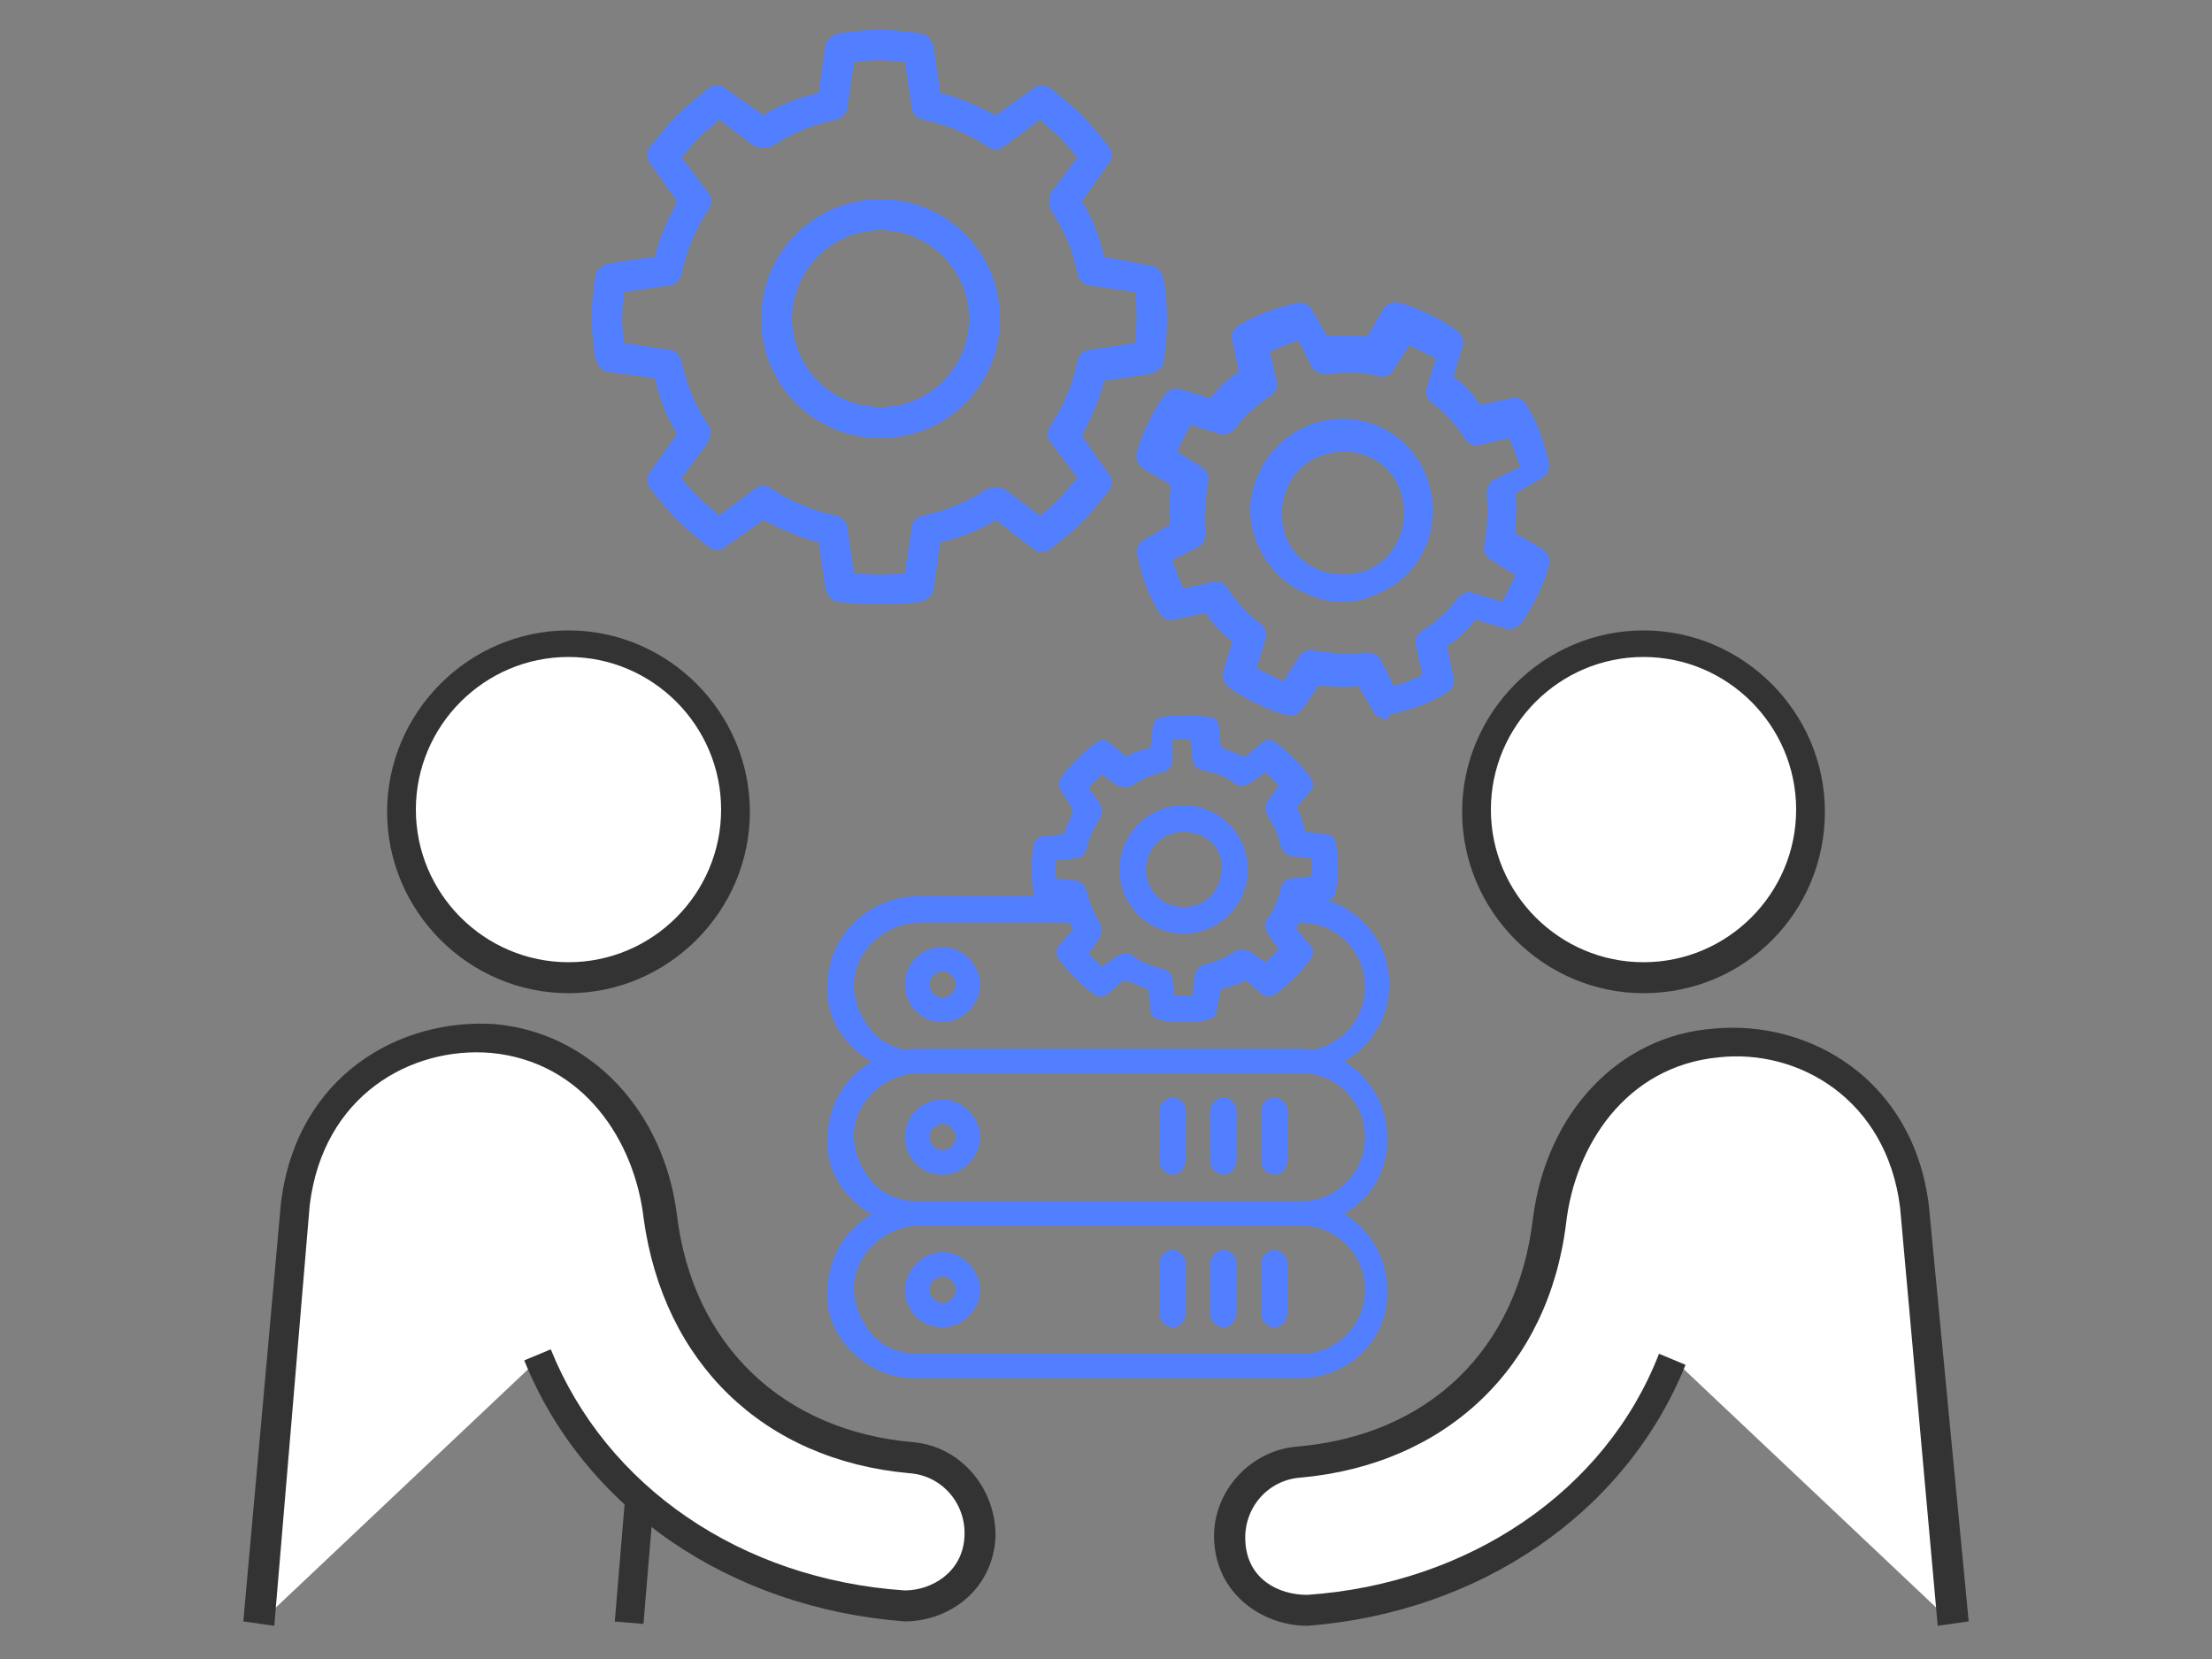
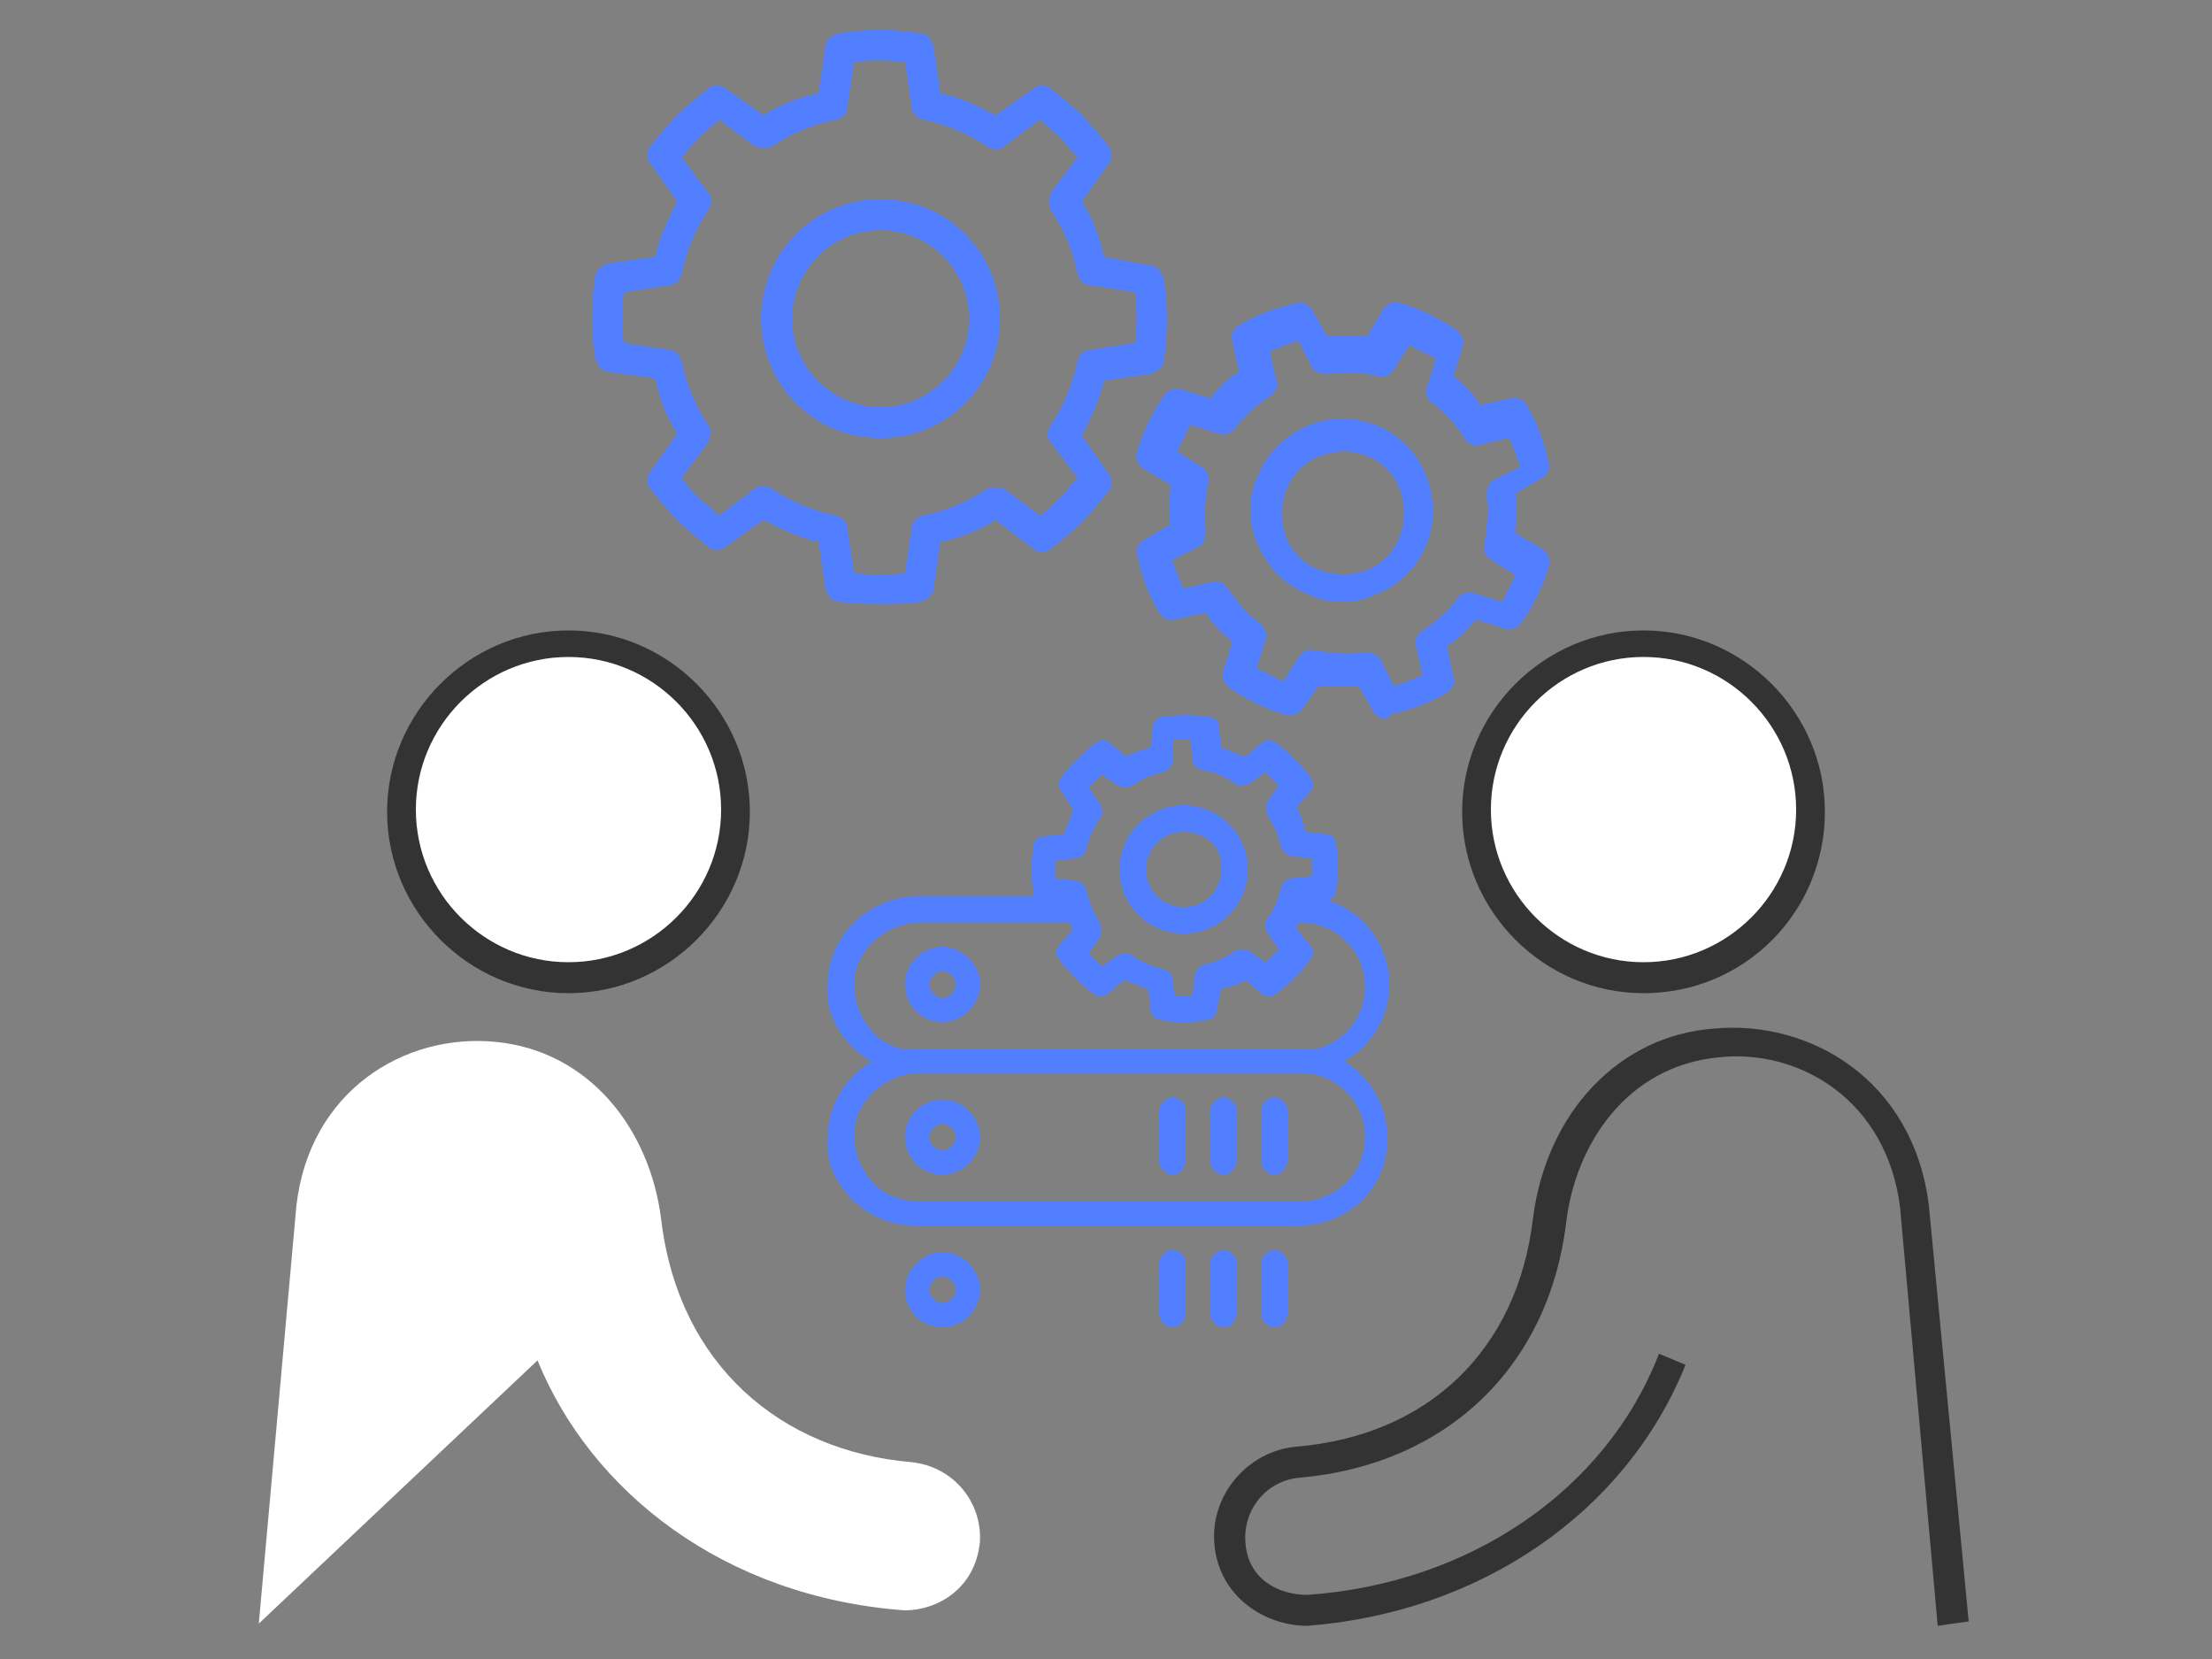
<svg xmlns="http://www.w3.org/2000/svg" version="1.1" id="Icons" x="0px" y="0px" width="100px" height="75px" viewBox="0 0 100 75" style="enable-background:new 0 0 100 75;" xml:space="preserve">
  <rect x="0" y="0" width="100" height="75" fill="#808080" stroke="none" />
  <style type="text/css">
	.st0{fill:#527FFF;}
	.st1{fill:#FFFFFF;}
	.st2{fill:#333333;}
</style>
  <g>
    <path class="st0" d="M60.7,27.2c-0.6,0-1.1-0.1-1.7-0.4c-1-0.4-1.8-1.3-2.2-2.3c-0.4-1-0.4-2.1,0.1-3.1c0.4-1,1.3-1.8,2.3-2.2   c2.1-0.8,4.5,0.2,5.3,2.4l0,0c0.8,2.1-0.2,4.5-2.4,5.3C61.7,27.1,61.2,27.2,60.7,27.2z M60.7,20.4c-0.3,0-0.7,0.1-1,0.2   c-1.4,0.5-2.1,2.1-1.6,3.6c0.5,1.4,2.1,2.1,3.6,1.6c1.4-0.5,2.1-2.1,1.6-3.6C62.9,21,61.8,20.4,60.7,20.4z" />
    <path class="st0" d="M62.7,32.5c-0.2,0-0.5-0.1-0.6-0.3l-0.7-1.2c-0.6,0.1-1.2,0-1.8,0L58.9,32c-0.2,0.3-0.5,0.4-0.8,0.3   c-0.4-0.1-0.9-0.3-1.3-0.5c-0.4-0.2-0.8-0.4-1.2-0.7c-0.3-0.2-0.4-0.5-0.3-0.8l0.4-1.3c-0.5-0.4-0.9-0.8-1.2-1.3l-1.4,0.3   c-0.3,0.1-0.6-0.1-0.7-0.3c-0.5-0.8-0.8-1.7-1-2.6c-0.1-0.3,0.1-0.6,0.3-0.7l1.2-0.7c-0.1-0.6,0-1.2,0-1.8l-1.2-0.7   c-0.3-0.2-0.4-0.5-0.3-0.8c0.1-0.4,0.3-0.9,0.5-1.3c0.2-0.4,0.4-0.8,0.7-1.2c0.2-0.3,0.5-0.4,0.8-0.3l1.3,0.4   c0.4-0.5,0.8-0.9,1.3-1.2l-0.3-1.4c-0.1-0.3,0.1-0.6,0.3-0.7c0.8-0.5,1.7-0.8,2.6-1c0.3-0.1,0.6,0.1,0.7,0.3l0.7,1.2   c0.6-0.1,1.2,0,1.8,0l0.7-1.2c0.2-0.3,0.5-0.4,0.8-0.3c0.4,0.1,0.9,0.3,1.3,0.5c0.4,0.2,0.8,0.4,1.2,0.7c0.3,0.2,0.4,0.5,0.3,0.8   l-0.4,1.3c0.5,0.4,0.9,0.8,1.2,1.3l1.4-0.3c0.3-0.1,0.6,0.1,0.7,0.3c0.5,0.8,0.8,1.7,1,2.6c0.1,0.3-0.1,0.6-0.3,0.7l-1.2,0.7   c0.1,0.6,0,1.2,0,1.8l1.2,0.7c0.3,0.2,0.4,0.5,0.3,0.8c-0.1,0.4-0.3,0.9-0.5,1.3c-0.2,0.4-0.4,0.8-0.7,1.2   c-0.2,0.3-0.5,0.4-0.8,0.3l-1.3-0.4c-0.4,0.5-0.8,0.9-1.3,1.2l0.3,1.4c0.1,0.3-0.1,0.6-0.3,0.7c-0.8,0.5-1.7,0.8-2.6,1   C62.8,32.5,62.7,32.5,62.7,32.5z M61.8,29.5c0.2,0,0.5,0.1,0.6,0.3L63,31c0.4-0.1,0.9-0.3,1.3-0.5L64,29.2   c-0.1-0.3,0.1-0.6,0.3-0.7c0.6-0.4,1.2-0.9,1.6-1.5c0.2-0.2,0.5-0.3,0.7-0.2l1.3,0.4c0.1-0.2,0.2-0.4,0.3-0.6   c0.1-0.2,0.2-0.4,0.3-0.6l-1.1-0.7c-0.2-0.1-0.4-0.4-0.3-0.7c0.1-0.7,0.2-1.5,0.1-2.2c0-0.3,0.1-0.6,0.3-0.7l1.2-0.6   c-0.1-0.4-0.3-0.9-0.5-1.3l-1.3,0.3c-0.3,0.1-0.6-0.1-0.7-0.3c-0.4-0.6-0.9-1.2-1.5-1.6c-0.2-0.2-0.3-0.5-0.2-0.7l0.4-1.3   c-0.2-0.1-0.4-0.2-0.6-0.3c-0.2-0.1-0.4-0.2-0.6-0.3l-0.7,1.1c-0.1,0.2-0.4,0.4-0.7,0.3c-0.7-0.2-1.5-0.2-2.3-0.1   c-0.3,0-0.6-0.1-0.7-0.3l-0.6-1.2c-0.4,0.1-0.9,0.3-1.3,0.5l0.3,1.3c0.1,0.3-0.1,0.6-0.3,0.7c-0.6,0.4-1.2,0.9-1.6,1.5   c-0.2,0.2-0.5,0.3-0.7,0.2l-1.3-0.4c-0.1,0.2-0.2,0.4-0.3,0.6c-0.1,0.2-0.2,0.4-0.3,0.6l1.1,0.7c0.2,0.1,0.4,0.4,0.3,0.7   c-0.1,0.7-0.2,1.5-0.1,2.2c0,0.3-0.1,0.6-0.3,0.7l-1.2,0.6c0.1,0.4,0.3,0.9,0.5,1.3l1.3-0.3c0.3-0.1,0.6,0.1,0.7,0.3   c0.4,0.6,0.9,1.2,1.5,1.6c0.2,0.2,0.3,0.5,0.2,0.7l-0.4,1.3c0.2,0.1,0.4,0.2,0.6,0.3c0.2,0.1,0.4,0.2,0.6,0.3l0.7-1.1   c0.1-0.2,0.4-0.4,0.7-0.3c0.7,0.1,1.5,0.2,2.2,0.1C61.7,29.5,61.7,29.5,61.8,29.5z" />
  </g>
  <g>
    <path class="st0" d="M39.8,19.8c-3,0-5.4-2.4-5.4-5.4s2.4-5.4,5.4-5.4s5.4,2.4,5.4,5.4S42.8,19.8,39.8,19.8z M39.8,10.4   c-2.2,0-4,1.8-4,4s1.8,4,4,4s4-1.8,4-4S42,10.4,39.8,10.4z" />
    <path class="st0" d="M39.8,27.3c-0.6,0-1.2,0-1.9-0.1c-0.3,0-0.5-0.3-0.6-0.6l-0.3-2.1c-0.9-0.2-1.7-0.6-2.5-1l-1.7,1.2   c-0.2,0.2-0.6,0.2-0.8,0c-0.5-0.4-1-0.8-1.4-1.2c-0.4-0.4-0.8-0.9-1.2-1.4c-0.2-0.2-0.2-0.6,0-0.8l1.2-1.7c-0.5-0.8-0.8-1.6-1-2.5   l-2.1-0.3c-0.3,0-0.5-0.3-0.6-0.6c-0.2-1.2-0.2-2.5,0-3.7c0-0.3,0.3-0.5,0.6-0.6l2.1-0.3c0.2-0.9,0.6-1.7,1-2.5l-1.2-1.7   c-0.2-0.2-0.2-0.6,0-0.8c0.4-0.5,0.8-1,1.2-1.4c0.4-0.4,0.9-0.8,1.4-1.2c0.2-0.2,0.6-0.2,0.8,0l1.7,1.2c0.8-0.5,1.6-0.8,2.5-1   l0.3-2.1c0-0.3,0.3-0.5,0.6-0.6c1.2-0.2,2.5-0.2,3.7,0c0.3,0,0.5,0.3,0.6,0.6l0.3,2.1c0.9,0.2,1.7,0.6,2.5,1l1.7-1.2   c0.2-0.2,0.6-0.2,0.8,0c0.5,0.4,1,0.8,1.4,1.2c0.4,0.4,0.8,0.9,1.2,1.4c0.2,0.2,0.2,0.6,0,0.8l-1.2,1.7c0.5,0.8,0.8,1.6,1,2.5   L52,12c0.3,0,0.5,0.3,0.6,0.6c0.2,1.2,0.2,2.5,0,3.7c0,0.3-0.3,0.5-0.6,0.6l-2.1,0.3c-0.2,0.9-0.6,1.7-1,2.5l1.2,1.7   c0.2,0.2,0.2,0.6,0,0.8c-0.4,0.5-0.8,1-1.2,1.4c-0.4,0.4-0.9,0.8-1.4,1.2c-0.2,0.2-0.6,0.2-0.8,0L45,23.5c-0.8,0.5-1.6,0.8-2.5,1   l-0.3,2.1c0,0.3-0.3,0.5-0.6,0.6C41,27.3,40.4,27.3,39.8,27.3z M38.6,25.9c0.8,0.1,1.6,0.1,2.3,0l0.3-2c0-0.3,0.2-0.5,0.5-0.6   c1-0.2,2-0.6,2.9-1.2c0.2-0.1,0.5-0.1,0.8,0l1.6,1.2c0.3-0.2,0.6-0.5,0.9-0.8c0.3-0.3,0.5-0.6,0.8-0.9l-1.2-1.6   c-0.2-0.2-0.2-0.5,0-0.8c0.6-0.9,1-1.9,1.2-2.9c0.1-0.3,0.3-0.5,0.6-0.5l2-0.3c0.1-0.8,0.1-1.6,0-2.3l-2-0.3   c-0.3,0-0.5-0.2-0.6-0.5c-0.2-1.1-0.6-2-1.2-2.9c-0.1-0.2-0.1-0.5,0-0.8l1.2-1.6c-0.3-0.3-0.5-0.6-0.8-0.9   c-0.3-0.3-0.6-0.5-0.9-0.8l-1.6,1.2c-0.2,0.2-0.5,0.2-0.8,0c-0.9-0.6-1.9-1-2.9-1.2c-0.3-0.1-0.5-0.3-0.5-0.6l-0.3-2   c-0.8-0.1-1.6-0.1-2.3,0l-0.3,2c0,0.3-0.2,0.5-0.5,0.6c-1,0.2-2,0.6-2.9,1.2c-0.2,0.1-0.5,0.1-0.8,0l-1.6-1.2   c-0.3,0.3-0.6,0.5-0.9,0.8c-0.3,0.3-0.5,0.6-0.8,0.9l1.2,1.6c0.2,0.2,0.2,0.5,0,0.8c-0.6,0.9-1,1.9-1.2,2.9   c-0.1,0.3-0.3,0.5-0.6,0.5l-2,0.3c-0.1,0.8-0.1,1.6,0,2.3l2,0.3c0.3,0,0.5,0.2,0.6,0.5c0.2,1,0.6,2,1.2,2.9c0.2,0.2,0.1,0.5,0,0.8   l-1.2,1.6c0.2,0.3,0.5,0.6,0.8,0.9c0.3,0.3,0.6,0.5,0.9,0.8l1.6-1.2c0.2-0.2,0.5-0.2,0.8,0c0.9,0.6,1.9,1,2.9,1.2   c0.3,0.1,0.5,0.3,0.5,0.6L38.6,25.9z" />
  </g>
  <g>
    <g>
      <path class="st1" d="M25.7,44.2c4.2,0,7.6-3.4,7.6-7.6c0-4.2-3.4-7.6-7.6-7.6c-4.2,0-7.6,3.4-7.6,7.6    C18.1,40.8,21.5,44.2,25.7,44.2z" />
      <path class="st2" d="M25.7,44.9c-4.5,0-8.2-3.7-8.2-8.2s3.7-8.2,8.2-8.2c4.5,0,8.2,3.7,8.2,8.2S30.2,44.9,25.7,44.9z M25.7,29.7    c-3.8,0-6.9,3.1-6.9,6.9c0,3.8,3.1,6.9,6.9,6.9c3.8,0,6.9-3.1,6.9-6.9C32.6,32.8,29.5,29.7,25.7,29.7z" />
    </g>
-     <rect x="25.9" y="69.9" transform="matrix(8.331481e-02 -0.997 0.997 8.331481e-02 -44.055 93.305)" class="st2" width="5.6" height="1.3" />
    <g>
      <path class="st1" d="M11.7,73.4l1.7-18.9c0.6-5.2,4.9-7.8,9-7.4c4.2,0.4,7,3.9,7.5,8.1c0.8,6.5,5.4,10.4,11.3,10.9    c1.9,0.2,3.2,1.8,3.1,3.6c-0.2,2.1-1.9,3.1-3.4,3.1c0,0,0,0,0,0c-8.2-0.6-14.2-5.4-16.6-11.3" />
-       <path class="st2" d="M12.4,73.5L11,73.3l1.7-18.9c0.7-5.8,5.4-8.4,9.7-8.1c4.3,0.4,7.6,3.9,8.2,8.6c0.7,5.9,4.8,9.8,10.7,10.3    c2.2,0.2,3.8,2.2,3.7,4.4c-0.2,2.4-2.2,3.7-4.1,3.7c-7.9-0.6-14.5-5.1-17.2-11.8l1.2-0.5c2.5,6.2,8.6,10.4,16,10.9    c1.2,0,2.6-0.8,2.7-2.4c0.1-1.5-1-2.8-2.5-2.9c-6.6-0.6-11.1-5-12-11.5c-0.4-3.5-2.7-7.1-6.9-7.5c-3.6-0.3-7.6,1.9-8.2,6.9    L12.4,73.5z" />
    </g>
    <g>
      <path class="st1" d="M74.3,44.2c-4.2,0-7.6-3.4-7.6-7.6c0-4.2,3.4-7.6,7.6-7.6c4.2,0,7.6,3.4,7.6,7.6    C81.9,40.8,78.5,44.2,74.3,44.2z" />
      <path class="st2" d="M74.3,44.9c-4.5,0-8.2-3.7-8.2-8.2s3.7-8.2,8.2-8.2c4.5,0,8.2,3.7,8.2,8.2S78.9,44.9,74.3,44.9z M74.3,29.7    c-3.8,0-6.9,3.1-6.9,6.9c0,3.8,3.1,6.9,6.9,6.9c3.8,0,6.9-3.1,6.9-6.9C81.2,32.8,78.1,29.7,74.3,29.7z" />
    </g>
    <g>
-       <path class="st1" d="M88.3,73.4l-1.7-18.9c-0.6-5.2-4.9-7.8-9-7.4c-4.2,0.4-7,3.9-7.5,8.1c-0.8,6.5-5.4,10.4-11.3,10.9    c-1.9,0.2-3.2,1.8-3.1,3.6c0.2,2.1,1.9,3.1,3.4,3.1c0,0,0,0,0,0c8.2-0.6,14.2-5.4,16.6-11.3" />
      <path class="st2" d="M87.6,73.5l-1.7-18.9c-0.6-4.9-4.6-7.2-8.2-6.8c-4.2,0.4-6.5,4-6.9,7.5c-0.8,6.5-5.4,10.9-12,11.5    c-1.5,0.1-2.6,1.4-2.5,2.9c0.1,1.7,1.5,2.4,2.8,2.4c7.3-0.5,13.5-4.7,15.9-10.9l1.2,0.5c-2.7,6.7-9.3,11.2-17.1,11.8c0,0,0,0,0,0    c-1.9,0-4-1.3-4.2-3.7c-0.2-2.2,1.5-4.2,3.7-4.4c6-0.5,10-4.4,10.7-10.3c0.6-4.8,3.9-8.3,8.2-8.6c4.3-0.4,9,2.3,9.7,8L89,73.3    L87.6,73.5z" />
    </g>
  </g>
  <g>
    <path class="st0" d="M42.6,60c-1,0-1.7-0.8-1.7-1.7s0.8-1.7,1.7-1.7s1.7,0.8,1.7,1.7S43.5,60,42.6,60z M42.6,57.7   c-0.3,0-0.6,0.3-0.6,0.6c0,0.3,0.3,0.6,0.6,0.6c0.3,0,0.6-0.3,0.6-0.6C43.2,58,42.9,57.7,42.6,57.7z" />
-     <path class="st0" d="M58.7,62.3H41.4c-1.1,0-2.1-0.4-2.9-1.2c-0.8-0.8-1.2-1.8-1.1-2.9c0.1-2.2,1.9-3.9,4.2-3.9h17.1   c2.2,0,4,1.8,4,4C62.8,60.5,61,62.3,58.7,62.3z M41.6,55.4c-1.6,0-3,1.3-3,2.8c0,0.8,0.3,1.5,0.8,2.1c0.5,0.6,1.3,0.9,2.1,0.9h17.3   c1.6,0,2.9-1.3,2.9-2.9s-1.3-2.9-2.9-2.9H41.6z" />
    <path class="st0" d="M53.5,42.2c-1.6,0-2.9-1.3-2.9-2.9s1.3-2.9,2.9-2.9c1.6,0,2.9,1.3,2.9,2.9S55.1,42.2,53.5,42.2z M53.5,37.6   c-1,0-1.7,0.8-1.7,1.7c0,1,0.8,1.7,1.7,1.7c1,0,1.7-0.8,1.7-1.7C55.3,38.3,54.5,37.6,53.5,37.6z" />
    <path class="st0" d="M53.5,46.2c-0.3,0-0.7,0-1-0.1c-0.3,0-0.5-0.2-0.5-0.5l-0.1-0.9c-0.4-0.1-0.7-0.3-1.1-0.4l-0.7,0.6   c-0.2,0.2-0.5,0.2-0.7,0c-0.3-0.2-0.5-0.4-0.8-0.7c-0.2-0.2-0.5-0.5-0.7-0.8c-0.2-0.2-0.2-0.5,0-0.7l0.6-0.7   c-0.2-0.3-0.3-0.7-0.4-1.1l-0.9-0.1c-0.3,0-0.5-0.2-0.5-0.5c-0.1-0.7-0.1-1.3,0-2c0-0.3,0.2-0.5,0.5-0.5l0.9-0.1   c0.1-0.4,0.3-0.7,0.4-1.1L48,35.8c-0.2-0.2-0.2-0.5,0-0.7c0.2-0.3,0.4-0.5,0.7-0.8c0.2-0.2,0.5-0.5,0.8-0.7c0.2-0.2,0.5-0.2,0.7,0   l0.7,0.6c0.3-0.2,0.7-0.3,1.1-0.4l0.1-0.9c0-0.3,0.2-0.5,0.5-0.5c0.7-0.1,1.3-0.1,2,0c0.3,0,0.5,0.2,0.5,0.5l0.1,0.9   c0.4,0.1,0.7,0.3,1.1,0.4l0.7-0.6c0.2-0.2,0.5-0.2,0.7,0c0.3,0.2,0.5,0.4,0.8,0.7c0.2,0.2,0.5,0.5,0.7,0.8c0.2,0.2,0.2,0.5,0,0.7   l-0.6,0.7c0.2,0.3,0.3,0.7,0.4,1.1l0.9,0.1c0.3,0,0.5,0.2,0.5,0.5c0.1,0.7,0.1,1.3,0,2c0,0.3-0.2,0.5-0.5,0.5L59,40.9   c-0.1,0.4-0.3,0.7-0.4,1.1l0.6,0.7c0.2,0.2,0.2,0.5,0,0.7c-0.2,0.3-0.4,0.5-0.7,0.8c-0.2,0.2-0.5,0.5-0.8,0.7   c-0.2,0.2-0.5,0.2-0.7,0l-0.7-0.6c-0.3,0.2-0.7,0.3-1.1,0.4L55,45.6c0,0.3-0.2,0.5-0.5,0.5C54.2,46.2,53.9,46.2,53.5,46.2z    M53.1,45c0.3,0,0.5,0,0.8,0l0.1-0.9c0-0.2,0.2-0.4,0.4-0.5c0.5-0.1,1-0.3,1.4-0.6c0.2-0.1,0.5-0.1,0.7,0l0.7,0.5   c0.1-0.1,0.2-0.2,0.3-0.3c0.1-0.1,0.2-0.2,0.3-0.3l-0.5-0.7c-0.1-0.2-0.2-0.5,0-0.7c0.3-0.4,0.5-0.9,0.6-1.4   c0.1-0.2,0.2-0.4,0.5-0.4l0.9-0.1c0-0.3,0-0.5,0-0.8l-0.9-0.1c-0.2,0-0.4-0.2-0.5-0.4c-0.1-0.5-0.3-1-0.6-1.4   c-0.1-0.2-0.1-0.5,0-0.7l0.5-0.7c-0.1-0.1-0.2-0.2-0.3-0.3c-0.1-0.1-0.2-0.2-0.3-0.3l-0.7,0.5c-0.2,0.1-0.5,0.2-0.7,0   c-0.4-0.3-0.9-0.5-1.5-0.6c-0.2-0.1-0.4-0.2-0.4-0.5l-0.1-0.9c-0.3,0-0.5,0-0.8,0L53,34.4c0,0.2-0.2,0.4-0.4,0.5   c-0.5,0.1-1,0.3-1.4,0.6c-0.2,0.1-0.5,0.1-0.7,0l-0.7-0.5c-0.1,0.1-0.2,0.2-0.3,0.3c-0.1,0.1-0.2,0.2-0.3,0.3l0.5,0.7   c0.1,0.2,0.2,0.5,0,0.7c-0.3,0.5-0.5,0.9-0.6,1.4c-0.1,0.2-0.2,0.4-0.5,0.4l-0.9,0.1c0,0.3,0,0.5,0,0.8l0.9,0.1   c0.2,0,0.4,0.2,0.5,0.4c0.1,0.5,0.3,1,0.6,1.5c0.1,0.2,0.1,0.5,0,0.7l-0.5,0.7c0.1,0.1,0.2,0.2,0.3,0.3c0.1,0.1,0.2,0.2,0.3,0.3   l0.7-0.5c0.2-0.1,0.5-0.2,0.7,0c0.4,0.3,0.9,0.5,1.4,0.6c0.2,0.1,0.4,0.2,0.4,0.5L53.1,45z" />
    <path class="st0" d="M53,60c-0.3,0-0.6-0.3-0.6-0.6v-2.3c0-0.3,0.3-0.6,0.6-0.6c0.3,0,0.6,0.3,0.6,0.6v2.3C53.5,59.8,53.3,60,53,60   z" />
    <path class="st0" d="M55.3,60c-0.3,0-0.6-0.3-0.6-0.6v-2.3c0-0.3,0.3-0.6,0.6-0.6s0.6,0.3,0.6,0.6v2.3C55.8,59.8,55.6,60,55.3,60z" />
    <path class="st0" d="M57.6,60c-0.3,0-0.6-0.3-0.6-0.6v-2.3c0-0.3,0.3-0.6,0.6-0.6s0.6,0.3,0.6,0.6v2.3C58.1,59.8,57.9,60,57.6,60z" />
    <path class="st0" d="M42.6,53.1c-1,0-1.7-0.8-1.7-1.7c0-1,0.8-1.7,1.7-1.7s1.7,0.8,1.7,1.7C44.3,52.3,43.5,53.1,42.6,53.1z    M42.6,50.8c-0.3,0-0.6,0.3-0.6,0.6c0,0.3,0.3,0.6,0.6,0.6c0.3,0,0.6-0.3,0.6-0.6C43.2,51.1,42.9,50.8,42.6,50.8z" />
    <path class="st0" d="M58.7,55.4H41.4c-1.1,0-2.1-0.4-2.9-1.2c-0.8-0.8-1.2-1.8-1.1-2.9c0.1-2.2,1.9-3.9,4.2-3.9h17.1   c2.2,0,4,1.8,4,4C62.8,53.6,61,55.4,58.7,55.4z M41.6,48.5c-1.6,0-3,1.3-3,2.8c0,0.8,0.3,1.5,0.8,2.1c0.5,0.6,1.3,0.9,2.1,0.9h17.3   c1.6,0,2.9-1.3,2.9-2.9s-1.3-2.9-2.9-2.9H41.6z" />
    <path class="st0" d="M53,53.1c-0.3,0-0.6-0.3-0.6-0.6v-2.3c0-0.3,0.3-0.6,0.6-0.6c0.3,0,0.6,0.3,0.6,0.6v2.3   C53.5,52.9,53.3,53.1,53,53.1z" />
    <path class="st0" d="M55.3,53.1c-0.3,0-0.6-0.3-0.6-0.6v-2.3c0-0.3,0.3-0.6,0.6-0.6s0.6,0.3,0.6,0.6v2.3   C55.8,52.9,55.6,53.1,55.3,53.1z" />
    <path class="st0" d="M57.6,53.1c-0.3,0-0.6-0.3-0.6-0.6v-2.3c0-0.3,0.3-0.6,0.6-0.6s0.6,0.3,0.6,0.6v2.3   C58.1,52.9,57.9,53.1,57.6,53.1z" />
    <path class="st0" d="M42.6,46.2c-1,0-1.7-0.8-1.7-1.7c0-1,0.8-1.7,1.7-1.7s1.7,0.8,1.7,1.7C44.3,45.4,43.5,46.2,42.6,46.2z    M42.6,43.9c-0.3,0-0.6,0.3-0.6,0.6c0,0.3,0.3,0.6,0.6,0.6c0.3,0,0.6-0.3,0.6-0.6C43.2,44.2,42.9,43.9,42.6,43.9z" />
    <path class="st0" d="M58.7,48.5H41.4c-1.1,0-2.1-0.4-2.9-1.2c-0.8-0.8-1.2-1.8-1.1-2.9c0.1-2.2,1.9-3.9,4.2-3.9h7.2v1.2h-7.2   c-1.6,0-3,1.3-3,2.8c0,0.8,0.3,1.5,0.8,2.1c0.5,0.6,1.3,0.9,2.1,0.9h17.3c1.6,0,2.9-1.3,2.9-2.9c0-1.6-1.3-2.9-2.9-2.9h-0.4v-1.2   h0.4c2.2,0,4,1.8,4,4C62.8,46.7,61,48.5,58.7,48.5z" />
  </g>
</svg>